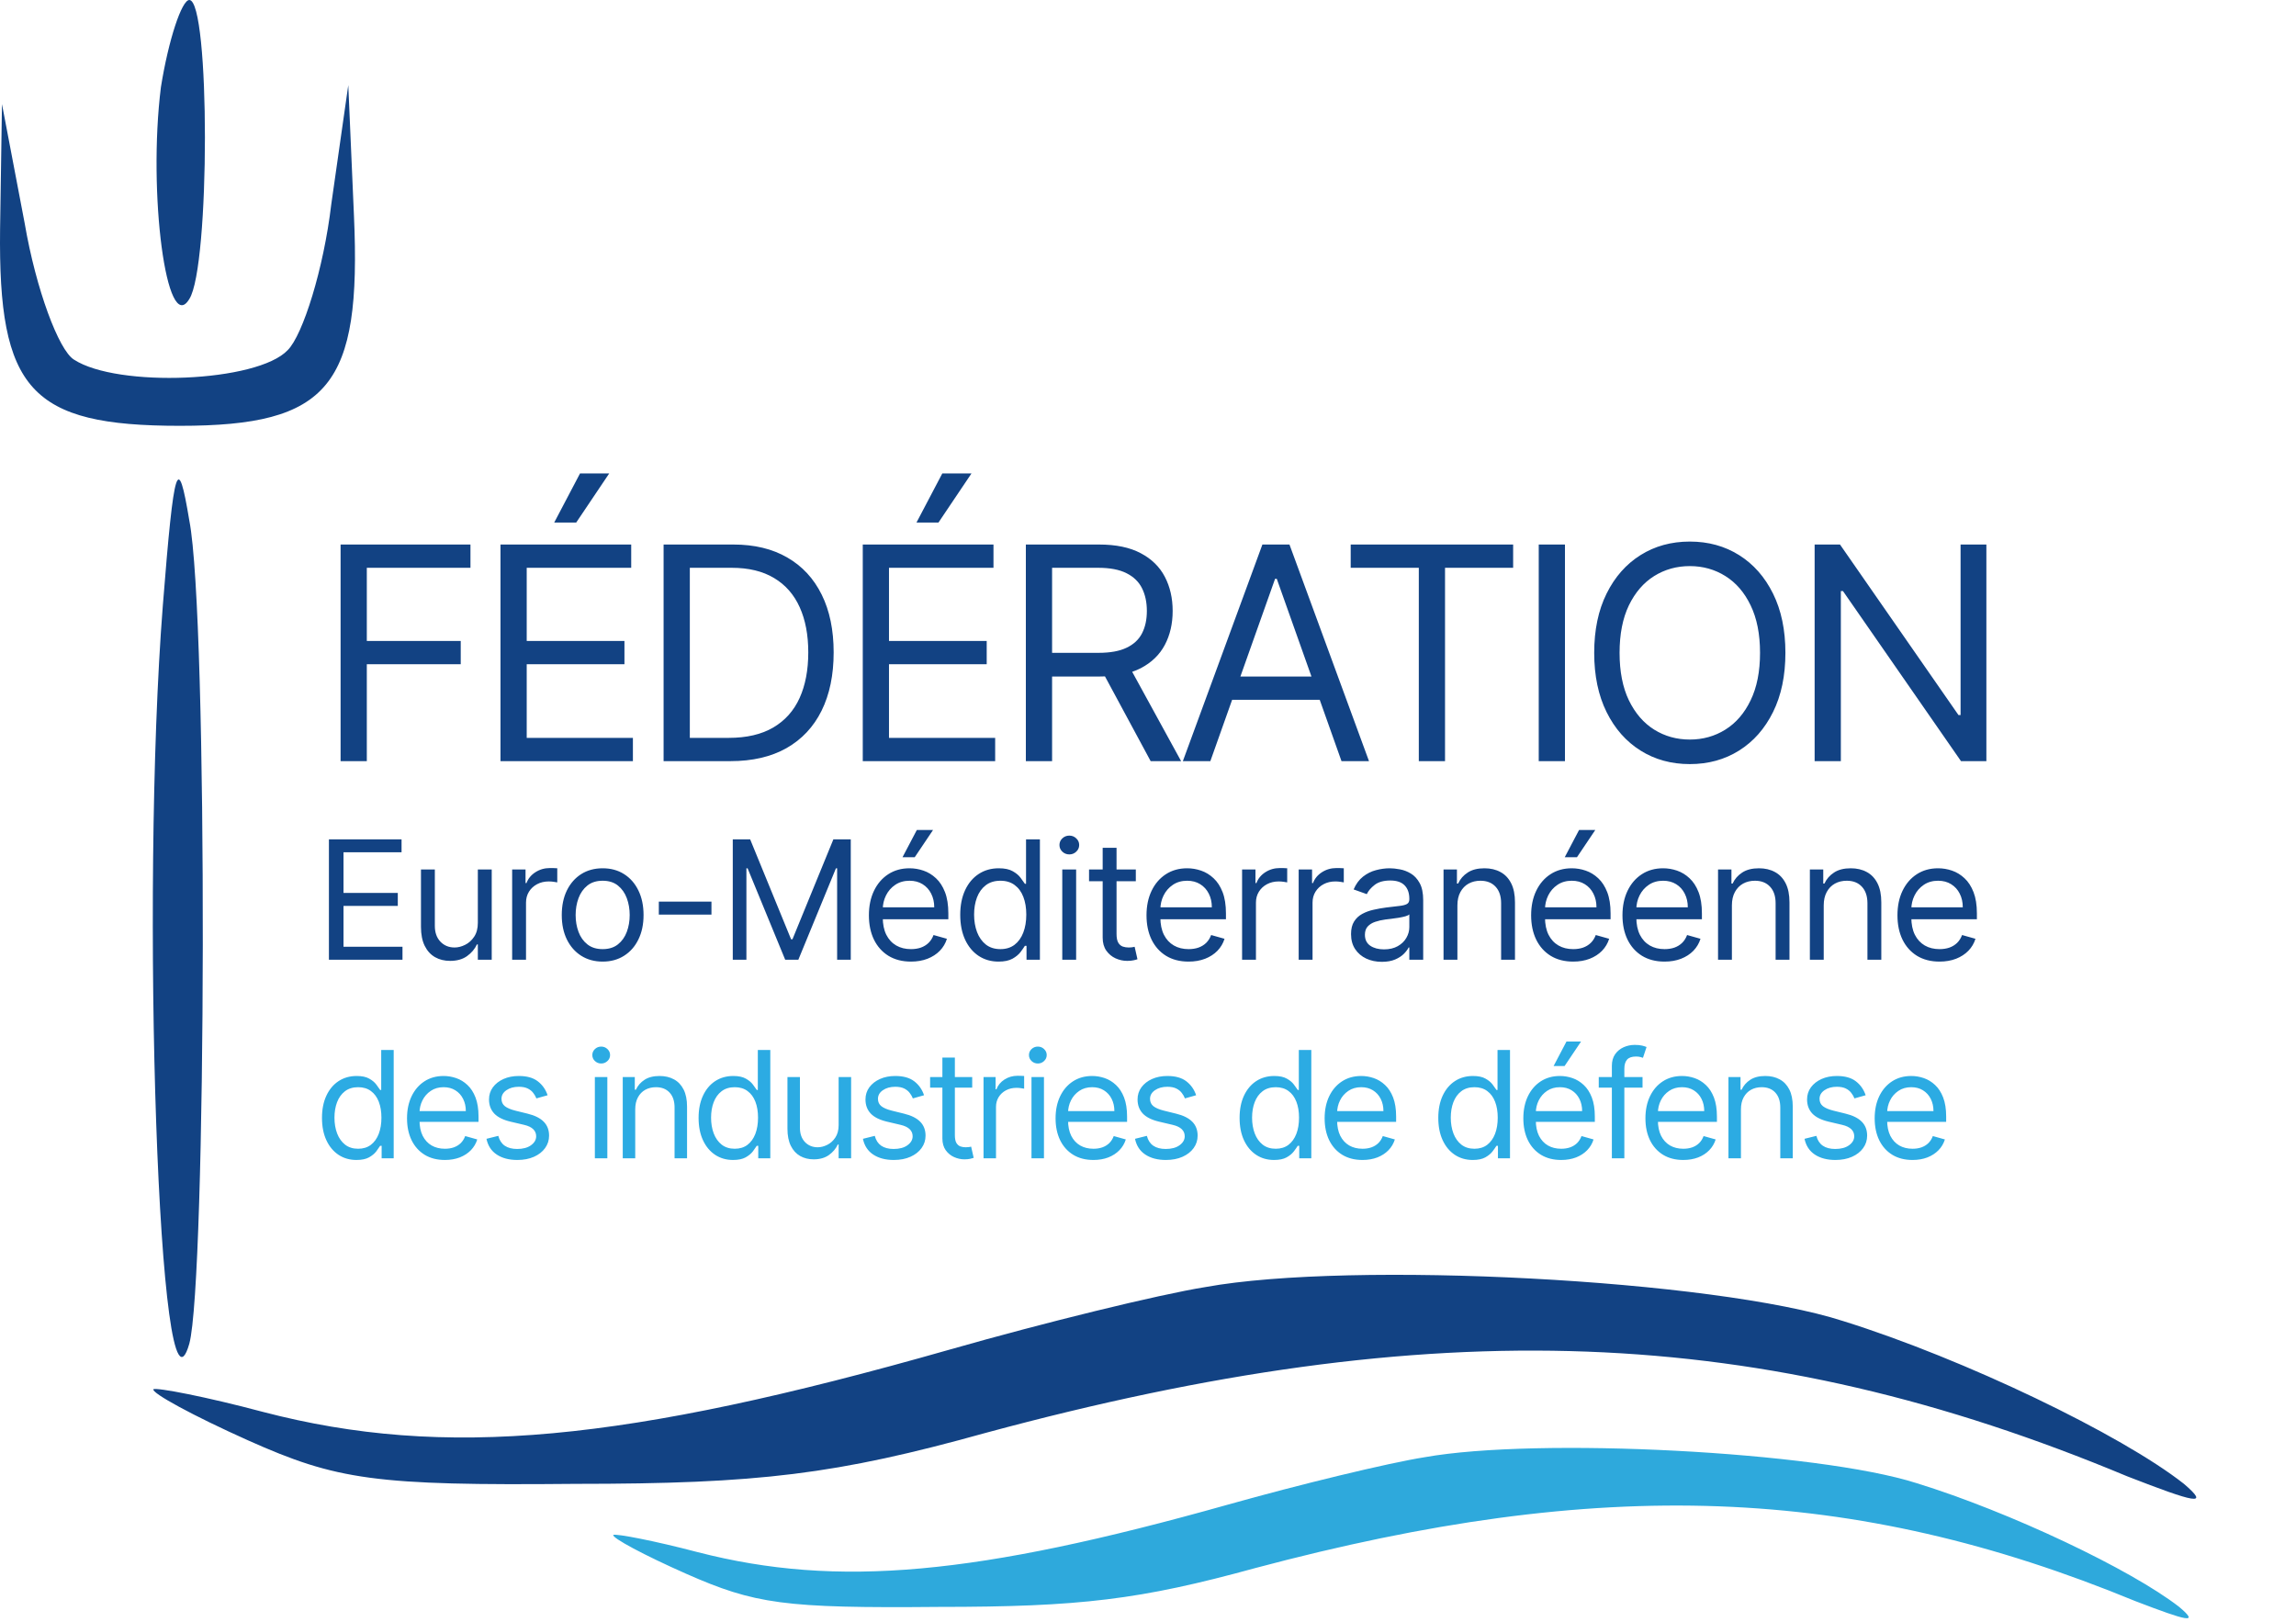
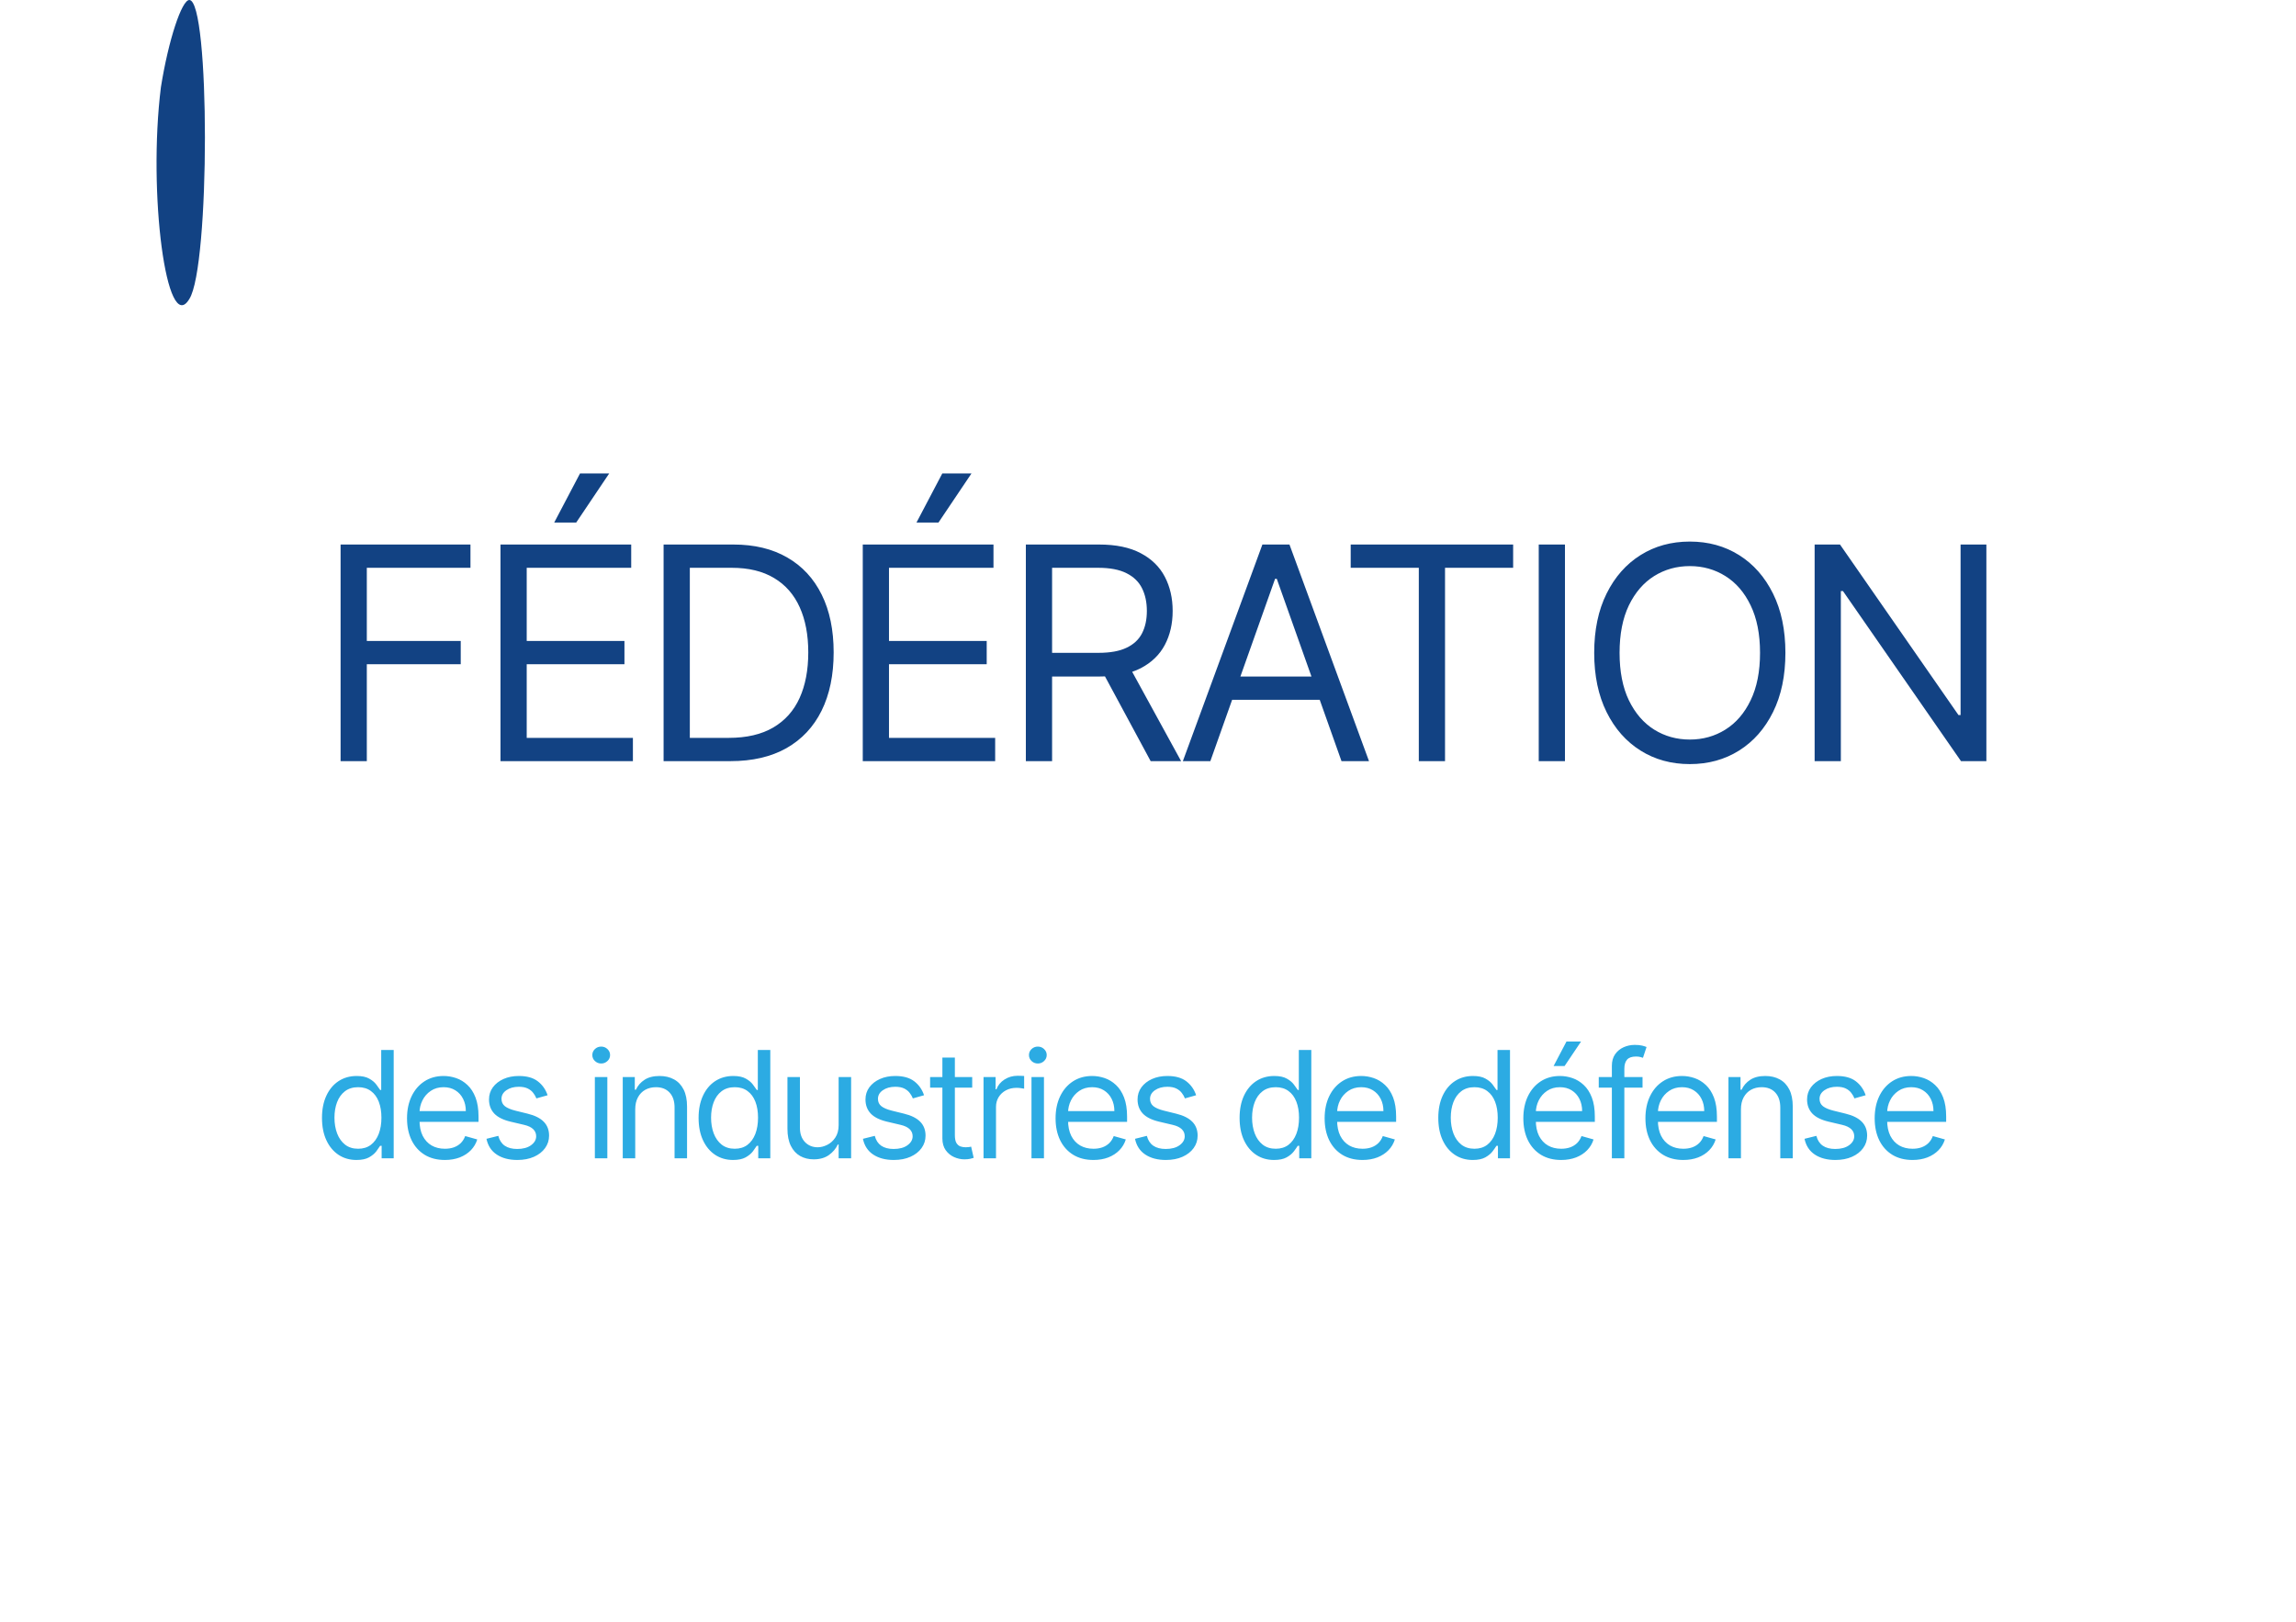
<svg xmlns="http://www.w3.org/2000/svg" width="177" height="125" viewBox="0 0 177 125" fill="none">
  <g clip-path="url(#clip0_183_698)">
    <path d="M12.406 6.711C11.385 14.881 12.844 25.968 14.594 23.05C16.199 20.57 16.199 0 14.594 0C14.011 0 12.99 3.064 12.406 6.711Z" fill="#124283" />
-     <path d="M25.537 15.755C24.953 20.716 23.348 25.822 22.181 26.989C19.847 29.469 9.051 29.907 5.696 27.718C4.529 26.989 2.778 22.32 1.903 17.214L0.152 8.023L0.006 17.652C-0.14 30.052 2.34 32.824 13.865 32.824C25.391 32.824 27.871 29.761 27.287 16.631L26.849 6.564L25.537 15.755Z" fill="#124283" />
-     <path d="M12.552 46.684C10.801 69.005 12.26 111.751 14.594 103.581C15.907 98.767 16.053 47.56 14.594 40.119C13.719 34.867 13.427 35.597 12.552 46.684Z" fill="#124283" />
-     <path d="M92.937 99.212C89.29 99.796 80.391 101.984 73.242 104.026C48.149 111.175 34.29 112.488 20.285 108.841C15.908 107.674 12.115 106.944 11.823 107.09C11.677 107.382 14.887 109.133 19.118 111.029C25.974 114.093 28.892 114.53 44.356 114.384C58.508 114.384 64.489 113.655 76.014 110.446C110.59 101.109 135.683 101.984 163.985 113.801C169.237 115.843 170.405 116.135 168.361 114.384C163.547 110.591 151.439 104.756 142.101 101.838C132.181 98.629 104.171 97.17 92.937 99.212Z" fill="#124283" />
-     <path d="M109.83 112.33C107.017 112.774 100.154 114.438 94.641 115.991C75.291 121.428 64.603 122.427 53.802 119.653C50.427 118.765 47.502 118.21 47.277 118.321C47.165 118.543 49.64 119.875 52.902 121.317C58.19 123.647 60.44 123.98 72.366 123.869C83.278 123.869 87.891 123.314 96.779 120.873C123.443 113.772 142.793 114.438 164.619 123.425C168.669 124.979 169.57 125.2 167.994 123.869C164.281 120.984 154.943 116.546 147.743 114.327C140.094 111.886 118.492 110.777 109.83 112.33Z" fill="#2EA9DC" />
    <path d="M26.256 58.673V41.975H36.268V43.769H28.278V49.411H35.518V51.204H28.278V58.673H26.256ZM38.583 58.673V41.975H48.66V43.769H40.605V49.411H48.139V51.204H40.605V56.879H48.791V58.673H38.583ZM42.725 40.279L44.714 36.496H46.964L44.421 40.279H42.725ZM56.31 58.673H51.157V41.975H56.538C58.157 41.975 59.544 42.309 60.696 42.978C61.848 43.641 62.731 44.595 63.346 45.84C63.96 47.079 64.267 48.563 64.267 50.291C64.267 52.031 63.957 53.528 63.337 54.784C62.718 56.034 61.816 56.996 60.631 57.67C59.446 58.338 58.005 58.673 56.31 58.673ZM53.179 56.879H56.179C57.56 56.879 58.704 56.612 59.611 56.08C60.519 55.547 61.196 54.789 61.642 53.805C62.087 52.821 62.31 51.65 62.31 50.291C62.31 48.943 62.09 47.783 61.65 46.81C61.21 45.831 60.552 45.081 59.677 44.56C58.802 44.032 57.712 43.769 56.407 43.769H53.179V56.879ZM66.511 58.673V41.975H76.588V43.769H68.533V49.411H76.066V51.204H68.533V56.879H76.718V58.673H66.511ZM70.653 40.279L72.642 36.496H74.892L72.348 40.279H70.653ZM79.084 58.673V41.975H84.726C86.031 41.975 87.102 42.198 87.939 42.644C88.776 43.084 89.395 43.69 89.798 44.462C90.2 45.234 90.401 46.111 90.401 47.095C90.401 48.079 90.2 48.952 89.798 49.712C89.395 50.473 88.778 51.071 87.947 51.506C87.115 51.935 86.053 52.15 84.759 52.15H80.193V50.324H84.694C85.585 50.324 86.303 50.193 86.846 49.932C87.395 49.672 87.792 49.302 88.037 48.824C88.287 48.34 88.412 47.764 88.412 47.095C88.412 46.427 88.287 45.842 88.037 45.342C87.787 44.842 87.387 44.456 86.838 44.184C86.289 43.907 85.564 43.769 84.661 43.769H81.106V58.673H79.084ZM86.944 51.172L91.053 58.673H88.705L84.661 51.172H86.944ZM93.307 58.673H91.187L97.319 41.975H99.406L105.537 58.673H103.417L98.427 44.617H98.297L93.307 58.673ZM94.09 52.15H102.634V53.944H94.09V52.15ZM104.126 43.769V41.975H116.649V43.769H111.398V58.673H109.377V43.769H104.126ZM120.644 41.975V58.673H118.622V41.975H120.644ZM137.638 50.324C137.638 52.085 137.321 53.607 136.684 54.89C136.049 56.172 135.177 57.161 134.067 57.857C132.958 58.553 131.692 58.901 130.268 58.901C128.844 58.901 127.577 58.553 126.469 57.857C125.36 57.161 124.487 56.172 123.852 54.89C123.216 53.607 122.898 52.085 122.898 50.324C122.898 48.563 123.216 47.041 123.852 45.758C124.487 44.475 125.36 43.486 126.469 42.79C127.577 42.095 128.844 41.747 130.268 41.747C131.692 41.747 132.958 42.095 134.067 42.79C135.177 43.486 136.049 44.475 136.684 45.758C137.321 47.041 137.638 48.563 137.638 50.324ZM135.682 50.324C135.682 48.878 135.439 47.658 134.956 46.663C134.478 45.668 133.828 44.916 133.008 44.405C132.192 43.894 131.279 43.638 130.268 43.638C129.257 43.638 128.341 43.894 127.521 44.405C126.705 44.916 126.056 45.668 125.572 46.663C125.094 47.658 124.854 48.878 124.854 50.324C124.854 51.77 125.094 52.99 125.572 53.985C126.056 54.979 126.705 55.732 127.521 56.243C128.341 56.754 129.257 57.009 130.268 57.009C131.279 57.009 132.192 56.754 133.008 56.243C133.828 55.732 134.478 54.979 134.956 53.985C135.439 52.99 135.682 51.77 135.682 50.324ZM153.131 41.975V58.673H151.174L142.076 45.562H141.912V58.673H139.891V41.975H141.847L150.979 55.118H151.142V41.975H153.131Z" fill="#124283" />
-     <path d="M25.357 73.98V64.703H30.956V65.7H26.481V68.834H30.666V69.831H26.481V72.983H31.028V73.98H25.357ZM36.837 71.135V67.022H37.907V73.98H36.837V72.802H36.765C36.602 73.155 36.348 73.456 36.004 73.703C35.66 73.948 35.225 74.07 34.7 74.07C34.265 74.07 33.878 73.975 33.54 73.785C33.202 73.592 32.936 73.302 32.743 72.915C32.55 72.526 32.453 72.035 32.453 71.443V67.022H33.522V71.371C33.522 71.878 33.664 72.283 33.948 72.585C34.235 72.887 34.6 73.038 35.044 73.038C35.31 73.038 35.58 72.97 35.855 72.834C36.132 72.698 36.365 72.49 36.552 72.209C36.742 71.928 36.837 71.57 36.837 71.135ZM39.482 73.98V67.022H40.514V68.073H40.587C40.714 67.729 40.943 67.45 41.275 67.235C41.608 67.021 41.982 66.914 42.399 66.914C42.477 66.914 42.575 66.915 42.693 66.918C42.811 66.921 42.9 66.926 42.96 66.932V68.019C42.924 68.01 42.841 67.996 42.711 67.978C42.584 67.957 42.45 67.946 42.308 67.946C41.97 67.946 41.668 68.017 41.402 68.159C41.14 68.298 40.931 68.491 40.777 68.739C40.626 68.984 40.551 69.263 40.551 69.577V73.98H39.482ZM46.46 74.125C45.831 74.125 45.28 73.975 44.806 73.676C44.335 73.377 43.967 72.959 43.701 72.421C43.438 71.884 43.307 71.256 43.307 70.537C43.307 69.813 43.438 69.18 43.701 68.639C43.967 68.099 44.335 67.679 44.806 67.38C45.28 67.081 45.831 66.932 46.46 66.932C47.088 66.932 47.637 67.081 48.108 67.38C48.582 67.679 48.951 68.099 49.213 68.639C49.479 69.18 49.612 69.813 49.612 70.537C49.612 71.256 49.479 71.884 49.213 72.421C48.951 72.959 48.582 73.377 48.108 73.676C47.637 73.975 47.088 74.125 46.46 74.125ZM46.46 73.164C46.937 73.164 47.329 73.042 47.637 72.797C47.945 72.553 48.173 72.231 48.321 71.833C48.469 71.434 48.543 71.002 48.543 70.537C48.543 70.072 48.469 69.639 48.321 69.237C48.173 68.836 47.945 68.511 47.637 68.263C47.329 68.016 46.937 67.892 46.46 67.892C45.982 67.892 45.59 68.016 45.282 68.263C44.974 68.511 44.746 68.836 44.598 69.237C44.45 69.639 44.376 70.072 44.376 70.537C44.376 71.002 44.45 71.434 44.598 71.833C44.746 72.231 44.974 72.553 45.282 72.797C45.59 73.042 45.982 73.164 46.46 73.164ZM54.847 69.504V70.501H50.789V69.504H54.847ZM56.49 64.703H57.831L60.984 72.403H61.092L64.245 64.703H65.586V73.98H64.535V66.932H64.444L61.545 73.98H60.531L57.632 66.932H57.541V73.98H56.49V64.703ZM70.227 74.125C69.557 74.125 68.979 73.977 68.493 73.681C68.009 73.382 67.636 72.965 67.374 72.431C67.114 71.893 66.984 71.268 66.984 70.555C66.984 69.843 67.114 69.215 67.374 68.671C67.636 68.125 68.002 67.699 68.47 67.394C68.941 67.086 69.49 66.932 70.118 66.932C70.481 66.932 70.839 66.992 71.192 67.113C71.545 67.234 71.867 67.43 72.157 67.702C72.447 67.971 72.678 68.327 72.85 68.771C73.022 69.215 73.108 69.761 73.108 70.41V70.863H67.745V69.939H72.021C72.021 69.547 71.942 69.197 71.785 68.888C71.631 68.58 71.411 68.337 71.124 68.159C70.84 67.981 70.505 67.892 70.118 67.892C69.693 67.892 69.324 67.998 69.013 68.209C68.705 68.417 68.468 68.689 68.302 69.024C68.136 69.359 68.053 69.719 68.053 70.102V70.718C68.053 71.244 68.144 71.689 68.325 72.055C68.509 72.417 68.764 72.693 69.09 72.883C69.416 73.071 69.795 73.164 70.227 73.164C70.508 73.164 70.762 73.125 70.988 73.047C71.218 72.965 71.415 72.844 71.582 72.684C71.748 72.521 71.876 72.319 71.967 72.077L72.999 72.367C72.891 72.717 72.708 73.025 72.451 73.291C72.195 73.554 71.878 73.759 71.5 73.907C71.123 74.052 70.698 74.125 70.227 74.125ZM69.575 66.08L70.68 63.978H71.93L70.517 66.08H69.575ZM76.979 74.125C76.399 74.125 75.887 73.978 75.443 73.685C74.999 73.389 74.652 72.973 74.401 72.435C74.151 71.895 74.025 71.256 74.025 70.519C74.025 69.788 74.151 69.154 74.401 68.617C74.652 68.079 75.001 67.664 75.448 67.371C75.894 67.078 76.411 66.932 76.997 66.932C77.45 66.932 77.808 67.007 78.07 67.158C78.336 67.306 78.538 67.475 78.677 67.665C78.819 67.853 78.929 68.007 79.008 68.127H79.098V64.703H80.167V73.98H79.135V72.911H79.008C78.929 73.038 78.818 73.198 78.673 73.391C78.528 73.581 78.321 73.752 78.052 73.903C77.783 74.051 77.425 74.125 76.979 74.125ZM77.124 73.164C77.552 73.164 77.915 73.053 78.211 72.829C78.507 72.603 78.731 72.29 78.885 71.891C79.04 71.49 79.117 71.026 79.117 70.501C79.117 69.982 79.041 69.527 78.89 69.138C78.739 68.745 78.516 68.44 78.22 68.223C77.924 68.002 77.558 67.892 77.124 67.892C76.671 67.892 76.293 68.008 75.991 68.241C75.692 68.47 75.467 68.783 75.316 69.178C75.168 69.571 75.094 70.012 75.094 70.501C75.094 70.996 75.17 71.446 75.321 71.851C75.475 72.252 75.701 72.573 76 72.811C76.302 73.047 76.677 73.164 77.124 73.164ZM81.891 73.98V67.022H82.96V73.98H81.891ZM82.434 65.863C82.226 65.863 82.046 65.792 81.895 65.65C81.748 65.508 81.674 65.337 81.674 65.138C81.674 64.939 81.748 64.768 81.895 64.626C82.046 64.484 82.226 64.413 82.434 64.413C82.643 64.413 82.821 64.484 82.969 64.626C83.12 64.768 83.195 64.939 83.195 65.138C83.195 65.337 83.12 65.508 82.969 65.65C82.821 65.792 82.643 65.863 82.434 65.863ZM87.561 67.022V67.928H83.955V67.022H87.561ZM85.006 65.355H86.075V71.987C86.075 72.289 86.119 72.515 86.207 72.666C86.297 72.814 86.412 72.914 86.551 72.965C86.693 73.013 86.842 73.038 86.999 73.038C87.117 73.038 87.213 73.031 87.289 73.019C87.365 73.004 87.425 72.992 87.47 72.983L87.688 73.943C87.615 73.971 87.514 73.998 87.384 74.025C87.254 74.055 87.09 74.07 86.891 74.07C86.588 74.07 86.293 74.005 86.003 73.876C85.716 73.746 85.477 73.548 85.287 73.282C85.1 73.016 85.006 72.681 85.006 72.277V65.355ZM91.629 74.125C90.958 74.125 90.38 73.977 89.894 73.681C89.41 73.382 89.037 72.965 88.775 72.431C88.515 71.893 88.385 71.268 88.385 70.555C88.385 69.843 88.515 69.215 88.775 68.671C89.037 68.125 89.403 67.699 89.871 67.394C90.342 67.086 90.892 66.932 91.52 66.932C91.882 66.932 92.24 66.992 92.593 67.113C92.947 67.234 93.268 67.43 93.558 67.702C93.848 67.971 94.079 68.327 94.251 68.771C94.423 69.215 94.509 69.761 94.509 70.41V70.863H89.146V69.939H93.422C93.422 69.547 93.344 69.197 93.187 68.888C93.032 68.58 92.812 68.337 92.525 68.159C92.242 67.981 91.906 67.892 91.52 67.892C91.094 67.892 90.725 67.998 90.415 68.209C90.106 68.417 89.87 68.689 89.703 69.024C89.537 69.359 89.454 69.719 89.454 70.102V70.718C89.454 71.244 89.545 71.689 89.726 72.055C89.91 72.417 90.165 72.693 90.492 72.883C90.818 73.071 91.197 73.164 91.629 73.164C91.909 73.164 92.163 73.125 92.389 73.047C92.619 72.965 92.817 72.844 92.983 72.684C93.149 72.521 93.277 72.319 93.368 72.077L94.4 72.367C94.292 72.717 94.109 73.025 93.853 73.291C93.596 73.554 93.279 73.759 92.901 73.907C92.524 74.052 92.1 74.125 91.629 74.125ZM95.753 73.98V67.022H96.785V68.073H96.858C96.985 67.729 97.214 67.45 97.546 67.235C97.879 67.021 98.253 66.914 98.67 66.914C98.748 66.914 98.846 66.915 98.964 66.918C99.082 66.921 99.171 66.926 99.231 66.932V68.019C99.195 68.01 99.112 67.996 98.982 67.978C98.855 67.957 98.721 67.946 98.579 67.946C98.241 67.946 97.939 68.017 97.673 68.159C97.41 68.298 97.202 68.491 97.048 68.739C96.897 68.984 96.822 69.263 96.822 69.577V73.98H95.753ZM100.116 73.98V67.022H101.148V68.073H101.221C101.348 67.729 101.577 67.45 101.909 67.235C102.242 67.021 102.616 66.914 103.033 66.914C103.111 66.914 103.209 66.915 103.327 66.918C103.445 66.921 103.534 66.926 103.594 66.932V68.019C103.558 68.01 103.475 67.996 103.345 67.978C103.219 67.957 103.084 67.946 102.942 67.946C102.604 67.946 102.302 68.017 102.036 68.159C101.774 68.298 101.565 68.491 101.411 68.739C101.26 68.984 101.185 69.263 101.185 69.577V73.98H100.116ZM106.526 74.143C106.085 74.143 105.685 74.06 105.326 73.894C104.967 73.725 104.681 73.481 104.47 73.164C104.258 72.844 104.153 72.458 104.153 72.005C104.153 71.606 104.231 71.283 104.388 71.035C104.545 70.785 104.755 70.589 105.018 70.447C105.281 70.305 105.571 70.199 105.888 70.129C106.208 70.057 106.529 70 106.852 69.957C107.275 69.903 107.618 69.862 107.881 69.835C108.146 69.805 108.34 69.755 108.46 69.686C108.584 69.616 108.646 69.496 108.646 69.323V69.287C108.646 68.84 108.524 68.493 108.279 68.245C108.038 67.998 107.671 67.874 107.178 67.874C106.668 67.874 106.268 67.986 105.978 68.209C105.688 68.433 105.484 68.671 105.367 68.925L104.352 68.562C104.533 68.14 104.775 67.811 105.077 67.575C105.382 67.336 105.714 67.17 106.073 67.077C106.436 66.98 106.792 66.932 107.142 66.932C107.366 66.932 107.622 66.959 107.912 67.013C108.205 67.065 108.488 67.172 108.759 67.335C109.034 67.498 109.262 67.744 109.443 68.073C109.625 68.402 109.715 68.843 109.715 69.396V73.98H108.646V73.038H108.592C108.519 73.189 108.398 73.35 108.229 73.522C108.06 73.694 107.835 73.841 107.554 73.962C107.274 74.082 106.931 74.143 106.526 74.143ZM106.689 73.183C107.112 73.183 107.468 73.099 107.758 72.933C108.051 72.767 108.272 72.553 108.42 72.29C108.571 72.028 108.646 71.751 108.646 71.461V70.483C108.601 70.537 108.501 70.587 108.347 70.632C108.196 70.675 108.021 70.712 107.822 70.746C107.625 70.776 107.434 70.803 107.246 70.827C107.062 70.848 106.913 70.866 106.798 70.881C106.52 70.918 106.26 70.977 106.019 71.058C105.78 71.137 105.587 71.256 105.439 71.416C105.294 71.573 105.222 71.787 105.222 72.059C105.222 72.431 105.359 72.711 105.634 72.902C105.912 73.089 106.264 73.183 106.689 73.183ZM112.352 69.794V73.98H111.283V67.022H112.316V68.109H112.407C112.57 67.756 112.817 67.472 113.15 67.258C113.482 67.04 113.911 66.932 114.436 66.932C114.907 66.932 115.319 67.028 115.673 67.222C116.026 67.412 116.301 67.702 116.497 68.091C116.693 68.478 116.791 68.967 116.791 69.559V73.98H115.722V69.631C115.722 69.085 115.581 68.659 115.297 68.354C115.013 68.046 114.623 67.892 114.128 67.892C113.787 67.892 113.482 67.966 113.213 68.114C112.947 68.262 112.738 68.478 112.583 68.762C112.429 69.046 112.352 69.39 112.352 69.794ZM121.279 74.125C120.609 74.125 120.03 73.977 119.544 73.681C119.061 73.382 118.688 72.965 118.426 72.431C118.166 71.893 118.036 71.268 118.036 70.555C118.036 69.843 118.166 69.215 118.426 68.671C118.688 68.125 119.054 67.699 119.522 67.394C119.993 67.086 120.542 66.932 121.17 66.932C121.533 66.932 121.891 66.992 122.244 67.113C122.597 67.234 122.919 67.43 123.209 67.702C123.498 67.971 123.729 68.327 123.902 68.771C124.074 69.215 124.16 69.761 124.16 70.41V70.863H118.797V69.939H123.073C123.073 69.547 122.994 69.197 122.837 68.888C122.683 68.58 122.463 68.337 122.176 68.159C121.892 67.981 121.557 67.892 121.17 67.892C120.745 67.892 120.376 67.998 120.065 68.209C119.757 68.417 119.52 68.689 119.354 69.024C119.188 69.359 119.105 69.719 119.105 70.102V70.718C119.105 71.244 119.196 71.689 119.377 72.055C119.561 72.417 119.816 72.693 120.142 72.883C120.468 73.071 120.847 73.164 121.279 73.164C121.56 73.164 121.814 73.125 122.04 73.047C122.27 72.965 122.467 72.844 122.633 72.684C122.8 72.521 122.928 72.319 123.018 72.077L124.051 72.367C123.942 72.717 123.76 73.025 123.503 73.291C123.246 73.554 122.929 73.759 122.552 73.907C122.174 74.052 121.75 74.125 121.279 74.125ZM120.627 66.08L121.732 63.978H122.982L121.569 66.08H120.627ZM128.321 74.125C127.65 74.125 127.072 73.977 126.585 73.681C126.102 73.382 125.729 72.965 125.467 72.431C125.207 71.893 125.077 71.268 125.077 70.555C125.077 69.843 125.207 69.215 125.467 68.671C125.729 68.125 126.095 67.699 126.563 67.394C127.034 67.086 127.584 66.932 128.211 66.932C128.573 66.932 128.932 66.992 129.285 67.113C129.638 67.234 129.96 67.43 130.249 67.702C130.54 67.971 130.771 68.327 130.943 68.771C131.115 69.215 131.201 69.761 131.201 70.41V70.863H125.838V69.939H130.114C130.114 69.547 130.035 69.197 129.878 68.888C129.724 68.58 129.504 68.337 129.217 68.159C128.933 67.981 128.598 67.892 128.211 67.892C127.786 67.892 127.417 67.998 127.106 68.209C126.798 68.417 126.561 68.689 126.395 69.024C126.229 69.359 126.146 69.719 126.146 70.102V70.718C126.146 71.244 126.237 71.689 126.418 72.055C126.602 72.417 126.857 72.693 127.183 72.883C127.509 73.071 127.888 73.164 128.321 73.164C128.601 73.164 128.855 73.125 129.081 73.047C129.311 72.965 129.508 72.844 129.674 72.684C129.841 72.521 129.969 72.319 130.059 72.077L131.092 72.367C130.984 72.717 130.8 73.025 130.544 73.291C130.288 73.554 129.97 73.759 129.592 73.907C129.216 74.052 128.791 74.125 128.321 74.125ZM133.513 69.794V73.98H132.445V67.022H133.478V68.109H133.568C133.73 67.756 133.979 67.472 134.311 67.258C134.642 67.04 135.072 66.932 135.598 66.932C136.068 66.932 136.48 67.028 136.834 67.222C137.187 67.412 137.461 67.702 137.658 68.091C137.854 68.478 137.952 68.967 137.952 69.559V73.98H136.883V69.631C136.883 69.085 136.742 68.659 136.457 68.354C136.174 68.046 135.784 67.892 135.289 67.892C134.948 67.892 134.642 67.966 134.374 68.114C134.108 68.262 133.899 68.478 133.744 68.762C133.59 69.046 133.513 69.39 133.513 69.794ZM140.592 69.794V73.98H139.524V67.022H140.556V68.109H140.646C140.809 67.756 141.057 67.472 141.39 67.258C141.721 67.04 142.15 66.932 142.675 66.932C143.146 66.932 143.559 67.028 143.913 67.222C144.266 67.412 144.54 67.702 144.737 68.091C144.933 68.478 145.031 68.967 145.031 69.559V73.98H143.962V69.631C143.962 69.085 143.82 68.659 143.536 68.354C143.252 68.046 142.863 67.892 142.368 67.892C142.026 67.892 141.721 67.966 141.452 68.114C141.187 68.262 140.976 68.478 140.823 68.762C140.669 69.046 140.592 69.39 140.592 69.794ZM149.519 74.125C148.849 74.125 148.27 73.977 147.784 73.681C147.3 73.382 146.928 72.965 146.665 72.431C146.405 71.893 146.276 71.268 146.276 70.555C146.276 69.843 146.405 69.215 146.665 68.671C146.928 68.125 147.293 67.699 147.761 67.394C148.233 67.086 148.781 66.932 149.41 66.932C149.772 66.932 150.131 66.992 150.484 67.113C150.837 67.234 151.159 67.43 151.448 67.702C151.738 67.971 151.969 68.327 152.141 68.771C152.313 69.215 152.4 69.761 152.4 70.41V70.863H147.036V69.939H151.312C151.312 69.547 151.234 69.197 151.077 68.888C150.923 68.58 150.702 68.337 150.415 68.159C150.132 67.981 149.797 67.892 149.41 67.892C148.984 67.892 148.615 67.998 148.304 68.209C147.997 68.417 147.76 68.689 147.594 69.024C147.428 69.359 147.345 69.719 147.345 70.102V70.718C147.345 71.244 147.436 71.689 147.617 72.055C147.8 72.417 148.056 72.693 148.382 72.883C148.707 73.071 149.087 73.164 149.519 73.164C149.799 73.164 150.053 73.125 150.28 73.047C150.51 72.965 150.707 72.844 150.873 72.684C151.039 72.521 151.168 72.319 151.258 72.077L152.29 72.367C152.182 72.717 151.999 73.025 151.743 73.291C151.485 73.554 151.169 73.759 150.791 73.907C150.414 74.052 149.989 74.125 149.519 74.125Z" fill="#124283" />
    <path d="M27.48 89.417C26.958 89.417 26.498 89.285 26.098 89.021C25.699 88.755 25.386 88.38 25.161 87.896C24.935 87.41 24.822 86.835 24.822 86.172C24.822 85.514 24.935 84.943 25.161 84.46C25.386 83.976 25.7 83.602 26.102 83.338C26.505 83.075 26.969 82.943 27.497 82.943C27.904 82.943 28.226 83.011 28.463 83.147C28.702 83.28 28.884 83.432 29.009 83.603C29.137 83.772 29.236 83.91 29.307 84.019H29.388V80.937H30.35V89.286H29.421V88.324H29.307C29.236 88.438 29.135 88.582 29.005 88.756C28.874 88.927 28.688 89.081 28.446 89.217C28.204 89.35 27.883 89.417 27.48 89.417ZM27.611 88.552C27.997 88.552 28.323 88.452 28.589 88.251C28.855 88.047 29.058 87.766 29.197 87.407C29.335 87.046 29.404 86.628 29.404 86.155C29.404 85.688 29.336 85.279 29.201 84.928C29.065 84.575 28.864 84.301 28.597 84.105C28.331 83.906 28.002 83.807 27.611 83.807C27.203 83.807 26.863 83.912 26.591 84.121C26.323 84.328 26.12 84.609 25.984 84.965C25.851 85.318 25.784 85.715 25.784 86.155C25.784 86.601 25.852 87.006 25.988 87.37C26.127 87.732 26.331 88.02 26.6 88.234C26.872 88.446 27.209 88.552 27.611 88.552ZM34.297 89.417C33.694 89.417 33.173 89.284 32.736 89.017C32.301 88.748 31.965 88.373 31.729 87.892C31.495 87.408 31.378 86.846 31.378 86.204C31.378 85.563 31.495 84.998 31.729 84.508C31.965 84.016 32.294 83.633 32.715 83.359C33.139 83.082 33.634 82.943 34.199 82.943C34.525 82.943 34.847 82.997 35.165 83.106C35.483 83.215 35.773 83.391 36.034 83.636C36.295 83.878 36.502 84.199 36.657 84.598C36.812 84.998 36.89 85.49 36.89 86.074V86.481H32.063V85.65H35.911C35.911 85.297 35.841 84.981 35.699 84.704C35.561 84.427 35.362 84.208 35.104 84.048C34.849 83.887 34.547 83.807 34.199 83.807C33.816 83.807 33.484 83.902 33.205 84.093C32.927 84.28 32.714 84.525 32.565 84.826C32.415 85.128 32.34 85.451 32.34 85.797V86.351C32.34 86.824 32.422 87.225 32.585 87.554C32.751 87.88 32.98 88.128 33.274 88.3C33.567 88.468 33.908 88.552 34.297 88.552C34.55 88.552 34.778 88.517 34.982 88.446C35.188 88.373 35.366 88.264 35.516 88.12C35.665 87.974 35.781 87.791 35.862 87.574L36.792 87.835C36.694 88.15 36.53 88.427 36.299 88.666C36.068 88.903 35.782 89.088 35.443 89.221C35.103 89.351 34.721 89.417 34.297 89.417ZM42.215 84.427L41.35 84.671C41.296 84.528 41.216 84.388 41.11 84.252C41.007 84.113 40.865 83.999 40.686 83.909C40.506 83.82 40.277 83.775 39.997 83.775C39.614 83.775 39.294 83.863 39.039 84.04C38.786 84.214 38.66 84.435 38.66 84.704C38.66 84.943 38.747 85.132 38.921 85.271C39.095 85.409 39.366 85.525 39.736 85.617L40.666 85.846C41.225 85.981 41.642 86.189 41.917 86.469C42.191 86.746 42.329 87.104 42.329 87.541C42.329 87.9 42.225 88.221 42.019 88.504C41.815 88.786 41.53 89.009 41.163 89.172C40.796 89.335 40.369 89.417 39.883 89.417C39.244 89.417 38.715 89.278 38.297 89.001C37.878 88.724 37.614 88.319 37.502 87.786L38.415 87.558C38.502 87.895 38.666 88.147 38.908 88.316C39.153 88.484 39.472 88.569 39.866 88.569C40.315 88.569 40.671 88.474 40.934 88.283C41.201 88.09 41.334 87.859 41.334 87.59C41.334 87.373 41.258 87.191 41.106 87.044C40.953 86.895 40.72 86.783 40.404 86.71L39.361 86.465C38.787 86.329 38.366 86.119 38.097 85.833C37.831 85.545 37.698 85.185 37.698 84.753C37.698 84.4 37.797 84.087 37.995 83.815C38.196 83.544 38.47 83.33 38.815 83.175C39.163 83.02 39.557 82.943 39.997 82.943C40.617 82.943 41.103 83.079 41.456 83.351C41.812 83.623 42.065 83.981 42.215 84.427ZM45.858 89.286V83.025H46.82V89.286H45.858ZM46.347 81.981C46.159 81.981 45.998 81.917 45.862 81.789C45.728 81.662 45.662 81.508 45.662 81.329C45.662 81.149 45.728 80.996 45.862 80.868C45.998 80.74 46.159 80.677 46.347 80.677C46.534 80.677 46.695 80.74 46.828 80.868C46.964 80.996 47.032 81.149 47.032 81.329C47.032 81.508 46.964 81.662 46.828 81.789C46.695 81.917 46.534 81.981 46.347 81.981ZM48.97 85.519V89.286H48.008V83.025H48.937V84.003H49.019C49.166 83.685 49.388 83.43 49.687 83.237C49.986 83.041 50.372 82.943 50.845 82.943C51.269 82.943 51.64 83.03 51.958 83.204C52.276 83.375 52.523 83.636 52.7 83.987C52.877 84.335 52.965 84.775 52.965 85.308V89.286H52.003V85.373C52.003 84.881 51.875 84.498 51.62 84.223C51.364 83.946 51.014 83.807 50.568 83.807C50.261 83.807 49.986 83.874 49.744 84.007C49.505 84.14 49.316 84.335 49.178 84.59C49.039 84.846 48.97 85.155 48.97 85.519ZM56.513 89.417C55.992 89.417 55.531 89.285 55.131 89.021C54.732 88.755 54.419 88.38 54.194 87.896C53.968 87.41 53.855 86.835 53.855 86.172C53.855 85.514 53.968 84.943 54.194 84.46C54.419 83.976 54.733 83.602 55.135 83.338C55.538 83.075 56.002 82.943 56.529 82.943C56.937 82.943 57.259 83.011 57.496 83.147C57.735 83.28 57.917 83.432 58.042 83.603C58.17 83.772 58.269 83.91 58.34 84.019H58.421V80.937H59.383V89.286H58.454V88.324H58.34C58.269 88.438 58.168 88.582 58.038 88.756C57.907 88.927 57.721 89.081 57.479 89.217C57.238 89.35 56.916 89.417 56.513 89.417ZM56.644 88.552C57.03 88.552 57.356 88.452 57.622 88.251C57.889 88.047 58.091 87.766 58.23 87.407C58.368 87.046 58.437 86.628 58.437 86.155C58.437 85.688 58.37 85.279 58.234 84.928C58.098 84.575 57.897 84.301 57.63 84.105C57.364 83.906 57.035 83.807 56.644 83.807C56.236 83.807 55.896 83.912 55.625 84.121C55.356 84.328 55.153 84.609 55.017 84.965C54.884 85.318 54.817 85.715 54.817 86.155C54.817 86.601 54.885 87.006 55.021 87.37C55.16 87.732 55.364 88.02 55.633 88.234C55.904 88.446 56.242 88.552 56.644 88.552ZM64.651 86.726V83.025H65.613V89.286H64.651V88.226H64.586C64.439 88.544 64.211 88.815 63.901 89.037C63.591 89.258 63.2 89.368 62.727 89.368C62.335 89.368 61.988 89.282 61.683 89.111C61.379 88.937 61.14 88.676 60.966 88.328C60.792 87.978 60.705 87.536 60.705 87.003V83.025H61.667V86.938C61.667 87.395 61.795 87.759 62.05 88.031C62.308 88.302 62.637 88.438 63.037 88.438C63.276 88.438 63.519 88.377 63.766 88.255C64.016 88.132 64.226 87.945 64.394 87.692C64.565 87.439 64.651 87.117 64.651 86.726ZM71.236 84.427L70.372 84.671C70.318 84.528 70.238 84.388 70.132 84.252C70.028 84.113 69.887 83.999 69.708 83.909C69.528 83.82 69.299 83.775 69.019 83.775C68.635 83.775 68.316 83.863 68.061 84.04C67.808 84.214 67.682 84.435 67.682 84.704C67.682 84.943 67.769 85.132 67.942 85.271C68.116 85.409 68.388 85.525 68.758 85.617L69.687 85.846C70.247 85.981 70.664 86.189 70.939 86.469C71.213 86.746 71.351 87.104 71.351 87.541C71.351 87.9 71.247 88.221 71.041 88.504C70.837 88.786 70.552 89.009 70.185 89.172C69.818 89.335 69.391 89.417 68.904 89.417C68.266 89.417 67.737 89.278 67.319 89.001C66.9 88.724 66.635 88.319 66.524 87.786L67.437 87.558C67.524 87.895 67.689 88.147 67.93 88.316C68.175 88.484 68.494 88.569 68.888 88.569C69.337 88.569 69.693 88.474 69.956 88.283C70.223 88.09 70.356 87.859 70.356 87.59C70.356 87.373 70.28 87.191 70.127 87.044C69.975 86.895 69.742 86.783 69.426 86.71L68.383 86.465C67.809 86.329 67.388 86.119 67.119 85.833C66.853 85.545 66.72 85.185 66.72 84.753C66.72 84.4 66.819 84.087 67.017 83.815C67.218 83.544 67.491 83.33 67.837 83.175C68.184 83.02 68.579 82.943 69.019 82.943C69.638 82.943 70.125 83.079 70.478 83.351C70.834 83.623 71.087 83.981 71.236 84.427ZM74.948 83.025V83.84H71.703V83.025H74.948ZM72.649 81.524H73.611V87.493C73.611 87.764 73.65 87.968 73.729 88.104C73.811 88.237 73.914 88.327 74.039 88.373C74.166 88.416 74.301 88.438 74.442 88.438C74.548 88.438 74.635 88.433 74.703 88.422C74.771 88.408 74.826 88.397 74.866 88.389L75.062 89.254C74.997 89.278 74.906 89.302 74.789 89.327C74.672 89.354 74.524 89.368 74.345 89.368C74.073 89.368 73.806 89.309 73.546 89.192C73.287 89.076 73.073 88.897 72.901 88.658C72.733 88.419 72.649 88.118 72.649 87.753V81.524ZM75.821 89.286V83.025H76.751V83.97H76.816C76.93 83.66 77.136 83.409 77.435 83.216C77.734 83.023 78.071 82.927 78.446 82.927C78.517 82.927 78.605 82.928 78.711 82.931C78.817 82.933 78.897 82.938 78.952 82.943V83.921C78.919 83.913 78.845 83.901 78.728 83.885C78.614 83.866 78.493 83.856 78.365 83.856C78.061 83.856 77.789 83.92 77.55 84.048C77.313 84.173 77.126 84.347 76.987 84.57C76.851 84.79 76.783 85.041 76.783 85.324V89.286H75.821ZM79.518 89.286V83.025H80.48V89.286H79.518ZM80.007 81.981C79.82 81.981 79.658 81.917 79.522 81.789C79.389 81.662 79.323 81.508 79.323 81.329C79.323 81.149 79.389 80.996 79.522 80.868C79.658 80.74 79.82 80.677 80.007 80.677C80.195 80.677 80.355 80.74 80.489 80.868C80.624 80.996 80.692 81.149 80.692 81.329C80.692 81.508 80.624 81.662 80.489 81.789C80.355 81.917 80.195 81.981 80.007 81.981ZM84.294 89.417C83.691 89.417 83.17 89.284 82.733 89.017C82.298 88.748 81.962 88.373 81.726 87.892C81.492 87.408 81.375 86.846 81.375 86.204C81.375 85.563 81.492 84.998 81.726 84.508C81.962 84.016 82.291 83.633 82.712 83.359C83.136 83.082 83.631 82.943 84.196 82.943C84.522 82.943 84.844 82.997 85.162 83.106C85.48 83.215 85.769 83.391 86.03 83.636C86.291 83.878 86.499 84.199 86.654 84.598C86.809 84.998 86.887 85.49 86.887 86.074V86.481H82.06V85.65H85.908C85.908 85.297 85.838 84.981 85.696 84.704C85.558 84.427 85.359 84.208 85.101 84.048C84.846 83.887 84.544 83.807 84.196 83.807C83.813 83.807 83.481 83.902 83.201 84.093C82.924 84.28 82.711 84.525 82.561 84.826C82.412 85.128 82.337 85.451 82.337 85.797V86.351C82.337 86.824 82.419 87.225 82.582 87.554C82.747 87.88 82.977 88.128 83.271 88.3C83.564 88.468 83.905 88.552 84.294 88.552C84.546 88.552 84.775 88.517 84.979 88.446C85.185 88.373 85.363 88.264 85.513 88.12C85.662 87.974 85.778 87.791 85.859 87.574L86.789 87.835C86.691 88.15 86.526 88.427 86.295 88.666C86.064 88.903 85.779 89.088 85.439 89.221C85.1 89.351 84.718 89.417 84.294 89.417ZM92.211 84.427L91.347 84.671C91.293 84.528 91.213 84.388 91.107 84.252C91.003 84.113 90.862 83.999 90.683 83.909C90.503 83.82 90.274 83.775 89.994 83.775C89.61 83.775 89.291 83.863 89.036 84.04C88.783 84.214 88.657 84.435 88.657 84.704C88.657 84.943 88.744 85.132 88.917 85.271C89.091 85.409 89.363 85.525 89.733 85.617L90.662 85.846C91.222 85.981 91.639 86.189 91.914 86.469C92.188 86.746 92.326 87.104 92.326 87.541C92.326 87.9 92.222 88.221 92.016 88.504C91.812 88.786 91.526 89.009 91.159 89.172C90.793 89.335 90.366 89.417 89.879 89.417C89.241 89.417 88.712 89.278 88.294 89.001C87.875 88.724 87.61 88.319 87.499 87.786L88.412 87.558C88.499 87.895 88.663 88.147 88.905 88.316C89.15 88.484 89.469 88.569 89.863 88.569C90.312 88.569 90.668 88.474 90.931 88.283C91.198 88.09 91.331 87.859 91.331 87.59C91.331 87.373 91.255 87.191 91.103 87.044C90.95 86.895 90.716 86.783 90.401 86.71L89.358 86.465C88.784 86.329 88.363 86.119 88.094 85.833C87.828 85.545 87.695 85.185 87.695 84.753C87.695 84.4 87.794 84.087 87.992 83.815C88.193 83.544 88.466 83.33 88.811 83.175C89.159 83.02 89.553 82.943 89.994 82.943C90.613 82.943 91.1 83.079 91.453 83.351C91.809 83.623 92.062 83.981 92.211 84.427ZM98.219 89.417C97.697 89.417 97.236 89.285 96.837 89.021C96.437 88.755 96.125 88.38 95.899 87.896C95.674 87.41 95.561 86.835 95.561 86.172C95.561 85.514 95.674 84.943 95.899 84.46C96.125 83.976 96.439 83.602 96.841 83.338C97.243 83.075 97.708 82.943 98.235 82.943C98.643 82.943 98.965 83.011 99.201 83.147C99.44 83.28 99.622 83.432 99.747 83.603C99.875 83.772 99.974 83.91 100.045 84.019H100.127V80.937H101.089V89.286H100.159V88.324H100.045C99.974 88.438 99.874 88.582 99.743 88.756C99.613 88.927 99.427 89.081 99.185 89.217C98.943 89.35 98.621 89.417 98.219 89.417ZM98.349 88.552C98.735 88.552 99.061 88.452 99.328 88.251C99.594 88.047 99.796 87.766 99.935 87.407C100.074 87.046 100.143 86.628 100.143 86.155C100.143 85.688 100.075 85.279 99.939 84.928C99.803 84.575 99.602 84.301 99.336 84.105C99.069 83.906 98.74 83.807 98.349 83.807C97.942 83.807 97.602 83.912 97.33 84.121C97.061 84.328 96.859 84.609 96.723 84.965C96.59 85.318 96.523 85.715 96.523 86.155C96.523 86.601 96.591 87.006 96.727 87.37C96.865 87.732 97.069 88.02 97.338 88.234C97.61 88.446 97.947 88.552 98.349 88.552ZM105.036 89.417C104.432 89.417 103.912 89.284 103.474 89.017C103.039 88.748 102.704 88.373 102.467 87.892C102.234 87.408 102.117 86.846 102.117 86.204C102.117 85.563 102.234 84.998 102.467 84.508C102.704 84.016 103.033 83.633 103.454 83.359C103.878 83.082 104.372 82.943 104.938 82.943C105.264 82.943 105.586 82.997 105.904 83.106C106.222 83.215 106.511 83.391 106.772 83.636C107.033 83.878 107.241 84.199 107.396 84.598C107.551 84.998 107.628 85.49 107.628 86.074V86.481H102.802V85.65H106.65C106.65 85.297 106.579 84.981 106.438 84.704C106.299 84.427 106.101 84.208 105.843 84.048C105.587 83.887 105.286 83.807 104.938 83.807C104.555 83.807 104.223 83.902 103.943 84.093C103.666 84.28 103.452 84.525 103.303 84.826C103.154 85.128 103.079 85.451 103.079 85.797V86.351C103.079 86.824 103.16 87.225 103.323 87.554C103.489 87.88 103.719 88.128 104.012 88.3C104.306 88.468 104.647 88.552 105.036 88.552C105.288 88.552 105.517 88.517 105.72 88.446C105.927 88.373 106.105 88.264 106.254 88.12C106.404 87.974 106.519 87.791 106.601 87.574L107.53 87.835C107.433 88.15 107.268 88.427 107.037 88.666C106.806 88.903 106.521 89.088 106.181 89.221C105.841 89.351 105.46 89.417 105.036 89.417ZM113.537 89.417C113.015 89.417 112.554 89.285 112.155 89.021C111.755 88.755 111.443 88.38 111.217 87.896C110.992 87.41 110.879 86.835 110.879 86.172C110.879 85.514 110.992 84.943 111.217 84.46C111.443 83.976 111.757 83.602 112.159 83.338C112.561 83.075 113.026 82.943 113.553 82.943C113.961 82.943 114.283 83.011 114.519 83.147C114.758 83.28 114.941 83.432 115.066 83.603C115.193 83.772 115.292 83.91 115.363 84.019H115.445V80.937H116.407V89.286H115.477V88.324H115.363C115.292 88.438 115.192 88.582 115.061 88.756C114.931 88.927 114.745 89.081 114.503 89.217C114.261 89.35 113.939 89.417 113.537 89.417ZM113.667 88.552C114.053 88.552 114.379 88.452 114.646 88.251C114.912 88.047 115.114 87.766 115.253 87.407C115.392 87.046 115.461 86.628 115.461 86.155C115.461 85.688 115.393 85.279 115.257 84.928C115.121 84.575 114.92 84.301 114.654 84.105C114.387 83.906 114.059 83.807 113.667 83.807C113.26 83.807 112.92 83.912 112.648 84.121C112.379 84.328 112.177 84.609 112.041 84.965C111.908 85.318 111.841 85.715 111.841 86.155C111.841 86.601 111.909 87.006 112.045 87.37C112.183 87.732 112.387 88.02 112.656 88.234C112.928 88.446 113.265 88.552 113.667 88.552ZM120.354 89.417C119.75 89.417 119.23 89.284 118.792 89.017C118.357 88.748 118.022 88.373 117.785 87.892C117.552 87.408 117.435 86.846 117.435 86.204C117.435 85.563 117.552 84.998 117.785 84.508C118.022 84.016 118.351 83.633 118.772 83.359C119.196 83.082 119.691 82.943 120.256 82.943C120.582 82.943 120.904 82.997 121.222 83.106C121.54 83.215 121.829 83.391 122.09 83.636C122.351 83.878 122.559 84.199 122.714 84.598C122.869 84.998 122.946 85.49 122.946 86.074V86.481H118.12V85.65H121.968C121.968 85.297 121.897 84.981 121.756 84.704C121.617 84.427 121.419 84.208 121.161 84.048C120.905 83.887 120.604 83.807 120.256 83.807C119.873 83.807 119.541 83.902 119.261 84.093C118.984 84.28 118.771 84.525 118.621 84.826C118.472 85.128 118.397 85.451 118.397 85.797V86.351C118.397 86.824 118.478 87.225 118.642 87.554C118.807 87.88 119.037 88.128 119.33 88.3C119.624 88.468 119.965 88.552 120.354 88.552C120.606 88.552 120.835 88.517 121.038 88.446C121.245 88.373 121.423 88.264 121.573 88.12C121.722 87.974 121.837 87.791 121.919 87.574L122.848 87.835C122.751 88.15 122.586 88.427 122.355 88.666C122.124 88.903 121.839 89.088 121.499 89.221C121.159 89.351 120.778 89.417 120.354 89.417ZM119.767 82.177L120.761 80.285H121.886L120.614 82.177H119.767ZM126.624 83.025V83.84H123.249V83.025H126.624ZM124.26 89.286V82.16C124.26 81.802 124.344 81.503 124.513 81.263C124.681 81.024 124.9 80.845 125.169 80.725C125.438 80.606 125.722 80.546 126.021 80.546C126.257 80.546 126.45 80.565 126.6 80.603C126.749 80.641 126.861 80.677 126.934 80.709L126.657 81.541C126.608 81.524 126.54 81.504 126.453 81.48C126.369 81.455 126.257 81.443 126.119 81.443C125.801 81.443 125.571 81.523 125.43 81.683C125.291 81.844 125.222 82.079 125.222 82.389V89.286H124.26ZM129.766 89.417C129.163 89.417 128.642 89.284 128.205 89.017C127.77 88.748 127.434 88.373 127.198 87.892C126.964 87.408 126.847 86.846 126.847 86.204C126.847 85.563 126.964 84.998 127.198 84.508C127.434 84.016 127.763 83.633 128.184 83.359C128.608 83.082 129.103 82.943 129.668 82.943C129.994 82.943 130.317 82.997 130.635 83.106C130.952 83.215 131.242 83.391 131.503 83.636C131.763 83.878 131.971 84.199 132.127 84.598C132.281 84.998 132.359 85.49 132.359 86.074V86.481H127.532V85.65H131.381C131.381 85.297 131.309 84.981 131.169 84.704C131.03 84.427 130.831 84.208 130.573 84.048C130.318 83.887 130.016 83.807 129.668 83.807C129.285 83.807 128.953 83.902 128.674 84.093C128.396 84.28 128.183 84.525 128.034 84.826C127.885 85.128 127.809 85.451 127.809 85.797V86.351C127.809 86.824 127.891 87.225 128.054 87.554C128.22 87.88 128.45 88.128 128.743 88.3C129.036 88.468 129.377 88.552 129.766 88.552C130.018 88.552 130.247 88.517 130.451 88.446C130.657 88.373 130.836 88.264 130.985 88.12C131.135 87.974 131.249 87.791 131.331 87.574L132.261 87.835C132.163 88.15 131.998 88.427 131.767 88.666C131.536 88.903 131.252 89.088 130.911 89.221C130.572 89.351 130.189 89.417 129.766 89.417ZM134.21 85.519V89.286H133.248V83.025H134.178V84.003H134.26C134.406 83.685 134.629 83.43 134.928 83.237C135.226 83.041 135.613 82.943 136.086 82.943C136.51 82.943 136.881 83.03 137.198 83.204C137.516 83.375 137.763 83.636 137.941 83.987C138.117 84.335 138.205 84.775 138.205 85.308V89.286H137.243V85.373C137.243 84.881 137.115 84.498 136.86 84.223C136.605 83.946 136.254 83.807 135.808 83.807C135.501 83.807 135.226 83.874 134.985 84.007C134.745 84.14 134.557 84.335 134.418 84.59C134.28 84.846 134.21 85.155 134.21 85.519ZM143.825 84.427L142.96 84.671C142.906 84.528 142.826 84.388 142.72 84.252C142.617 84.113 142.475 83.999 142.297 83.909C142.117 83.82 141.887 83.775 141.606 83.775C141.224 83.775 140.905 83.863 140.649 84.04C140.396 84.214 140.27 84.435 140.27 84.704C140.27 84.943 140.356 85.132 140.531 85.271C140.705 85.409 140.976 85.525 141.346 85.617L142.276 85.846C142.835 85.981 143.253 86.189 143.527 86.469C143.802 86.746 143.939 87.104 143.939 87.541C143.939 87.9 143.836 88.221 143.629 88.504C143.425 88.786 143.14 89.009 142.772 89.172C142.406 89.335 141.979 89.417 141.493 89.417C140.854 89.417 140.326 89.278 139.907 89.001C139.489 88.724 139.224 88.319 139.112 87.786L140.025 87.558C140.113 87.895 140.276 88.147 140.518 88.316C140.763 88.484 141.082 88.569 141.476 88.569C141.925 88.569 142.281 88.474 142.544 88.283C142.811 88.09 142.944 87.859 142.944 87.59C142.944 87.373 142.868 87.191 142.716 87.044C142.563 86.895 142.33 86.783 142.015 86.71L140.971 86.465C140.397 86.329 139.976 86.119 139.707 85.833C139.441 85.545 139.308 85.185 139.308 84.753C139.308 84.4 139.407 84.087 139.605 83.815C139.807 83.544 140.08 83.33 140.425 83.175C140.772 83.02 141.166 82.943 141.606 82.943C142.226 82.943 142.714 83.079 143.067 83.351C143.423 83.623 143.675 83.981 143.825 84.427ZM147.438 89.417C146.835 89.417 146.314 89.284 145.877 89.017C145.442 88.748 145.106 88.373 144.87 87.892C144.636 87.408 144.52 86.846 144.52 86.204C144.52 85.563 144.636 84.998 144.87 84.508C145.106 84.016 145.436 83.633 145.856 83.359C146.28 83.082 146.775 82.943 147.34 82.943C147.666 82.943 147.989 82.997 148.307 83.106C148.624 83.215 148.914 83.391 149.175 83.636C149.436 83.878 149.643 84.199 149.799 84.598C149.953 84.998 150.031 85.49 150.031 86.074V86.481H145.205V85.65H149.053C149.053 85.297 148.981 84.981 148.841 84.704C148.702 84.427 148.503 84.208 148.245 84.048C147.99 83.887 147.688 83.807 147.34 83.807C146.957 83.807 146.626 83.902 146.346 84.093C146.068 84.28 145.855 84.525 145.706 84.826C145.557 85.128 145.481 85.451 145.481 85.797V86.351C145.481 86.824 145.563 87.225 145.726 87.554C145.892 87.88 146.122 88.128 146.415 88.3C146.708 88.468 147.049 88.552 147.438 88.552C147.691 88.552 147.919 88.517 148.123 88.446C148.33 88.373 148.508 88.264 148.657 88.12C148.807 87.974 148.923 87.791 149.003 87.574L149.933 87.835C149.835 88.15 149.672 88.427 149.439 88.666C149.208 88.903 148.924 89.088 148.583 89.221C148.244 89.351 147.863 89.417 147.438 89.417Z" fill="#2CABE3" />
  </g>
  <defs>
    <clipPath id="clip0_183_698">
      <rect width="176.02" height="125" fill="white" />
    </clipPath>
  </defs>
</svg>